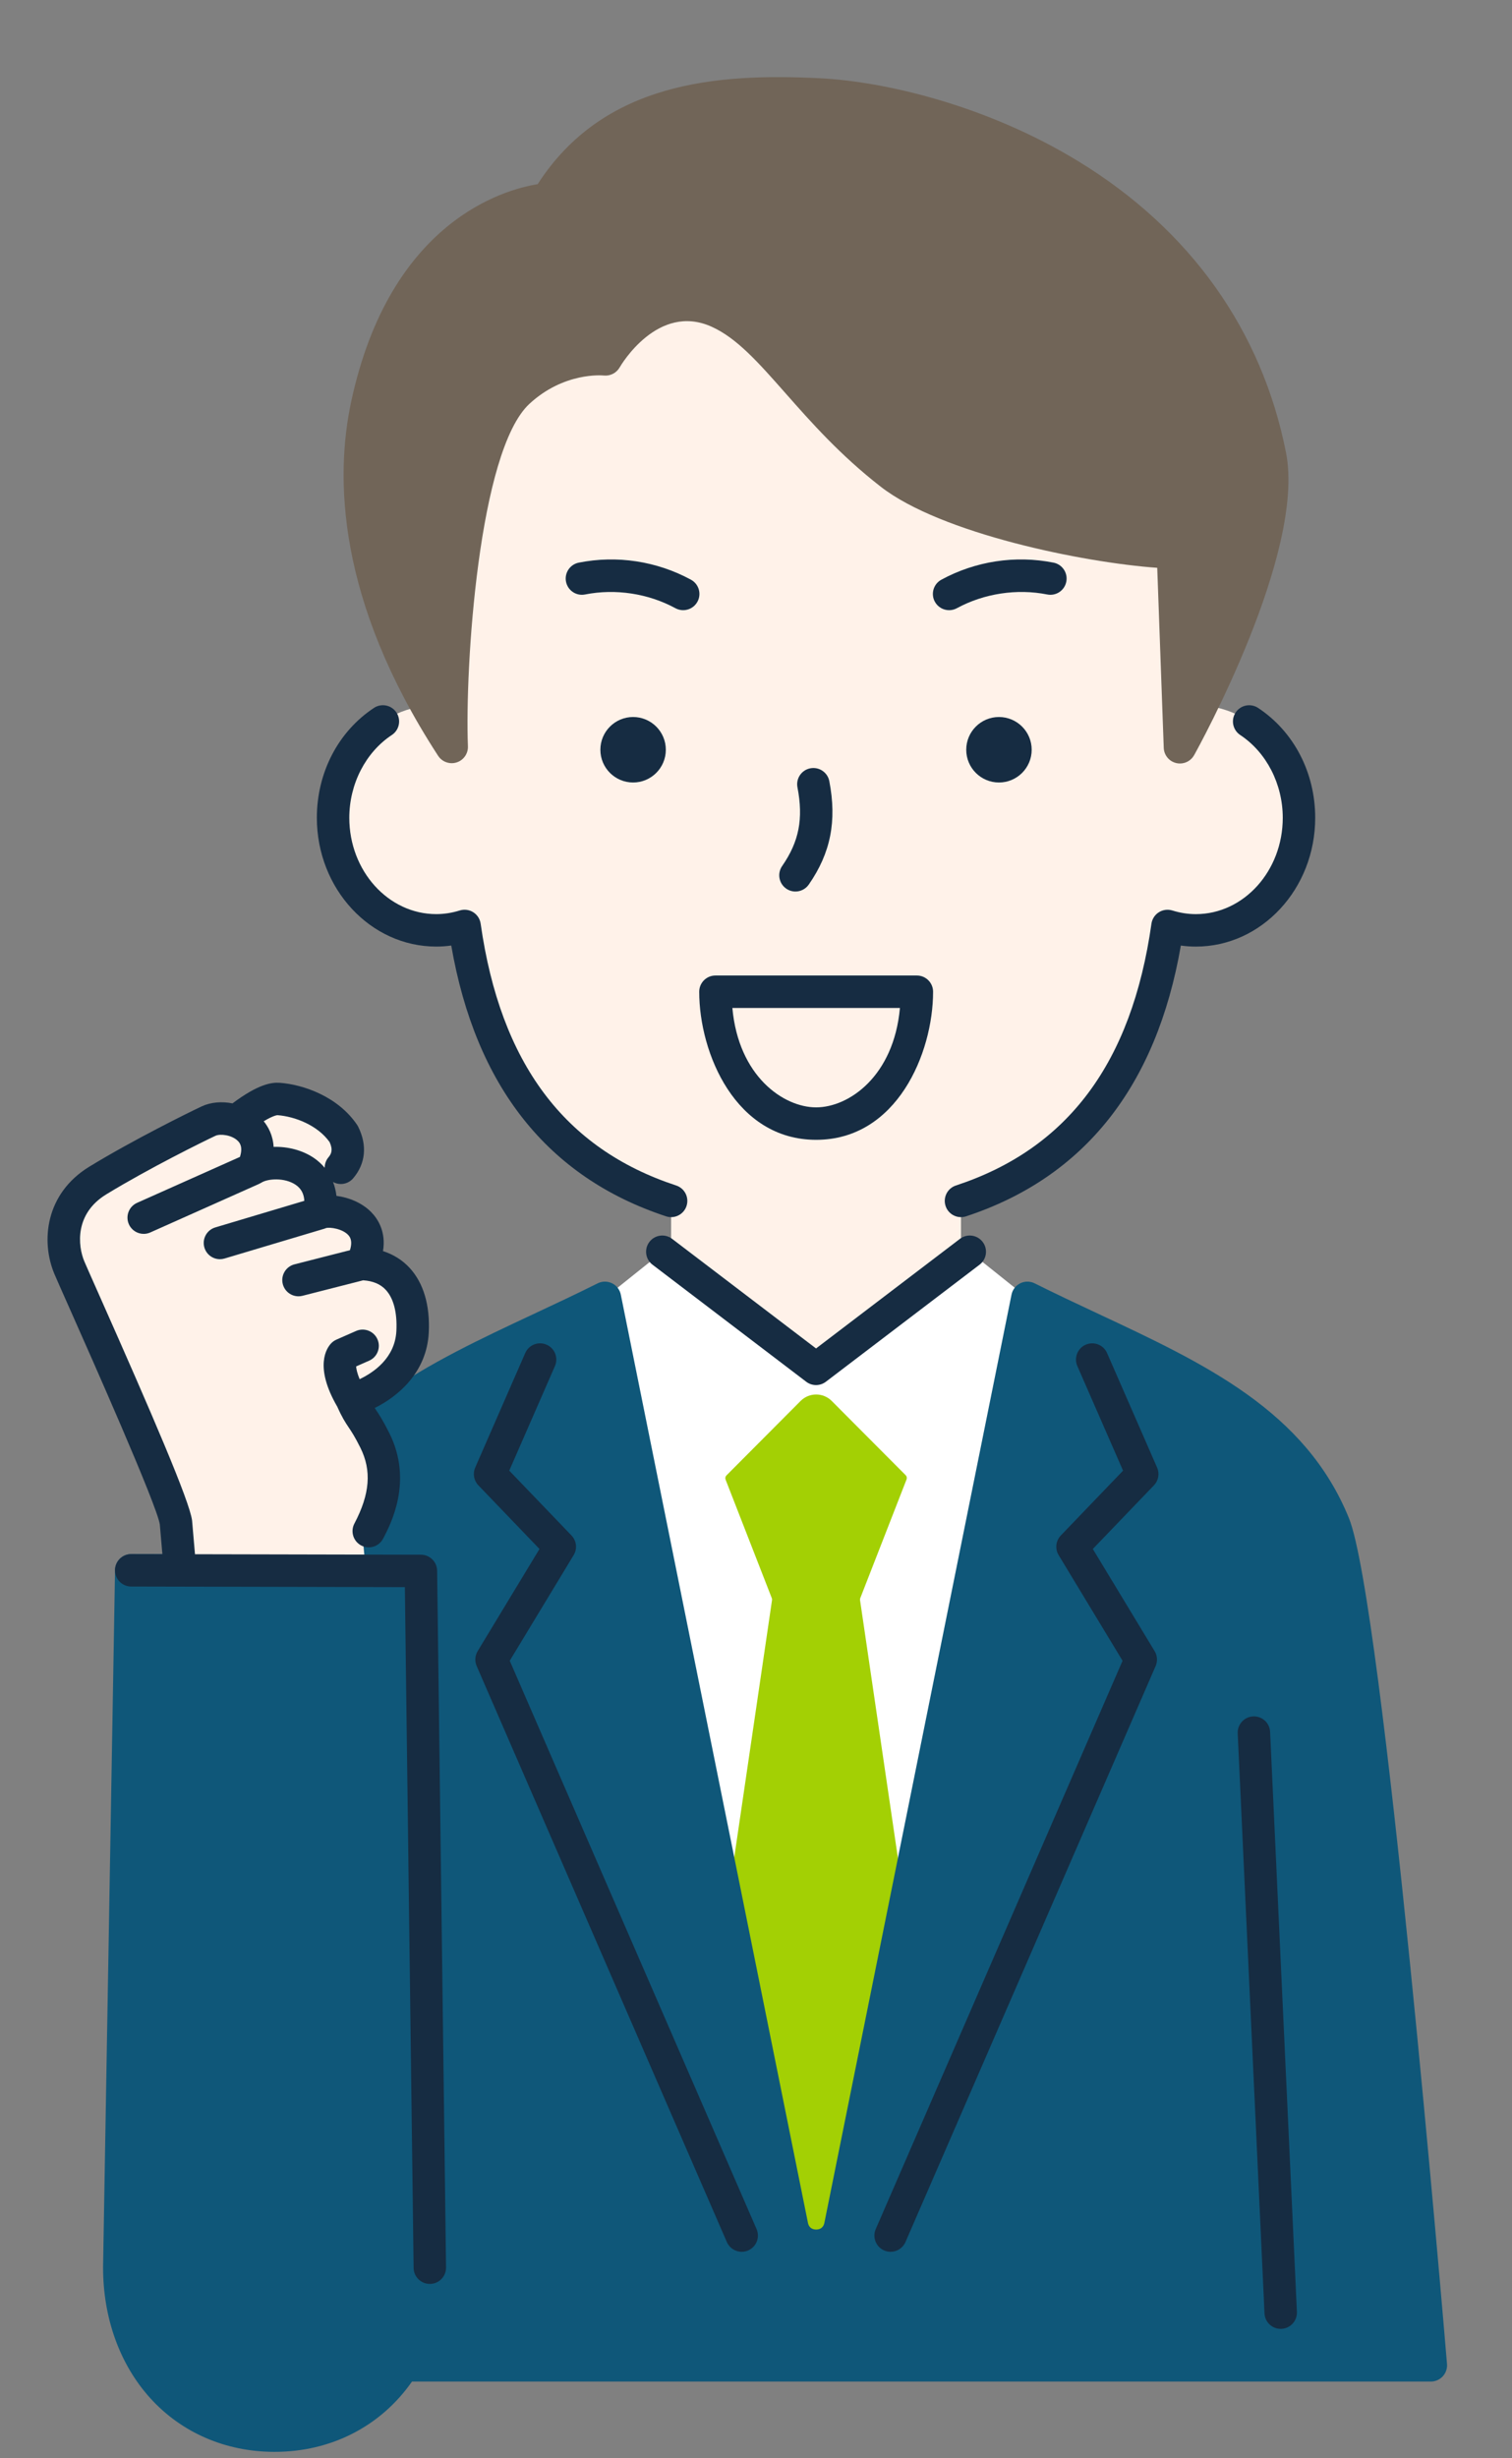
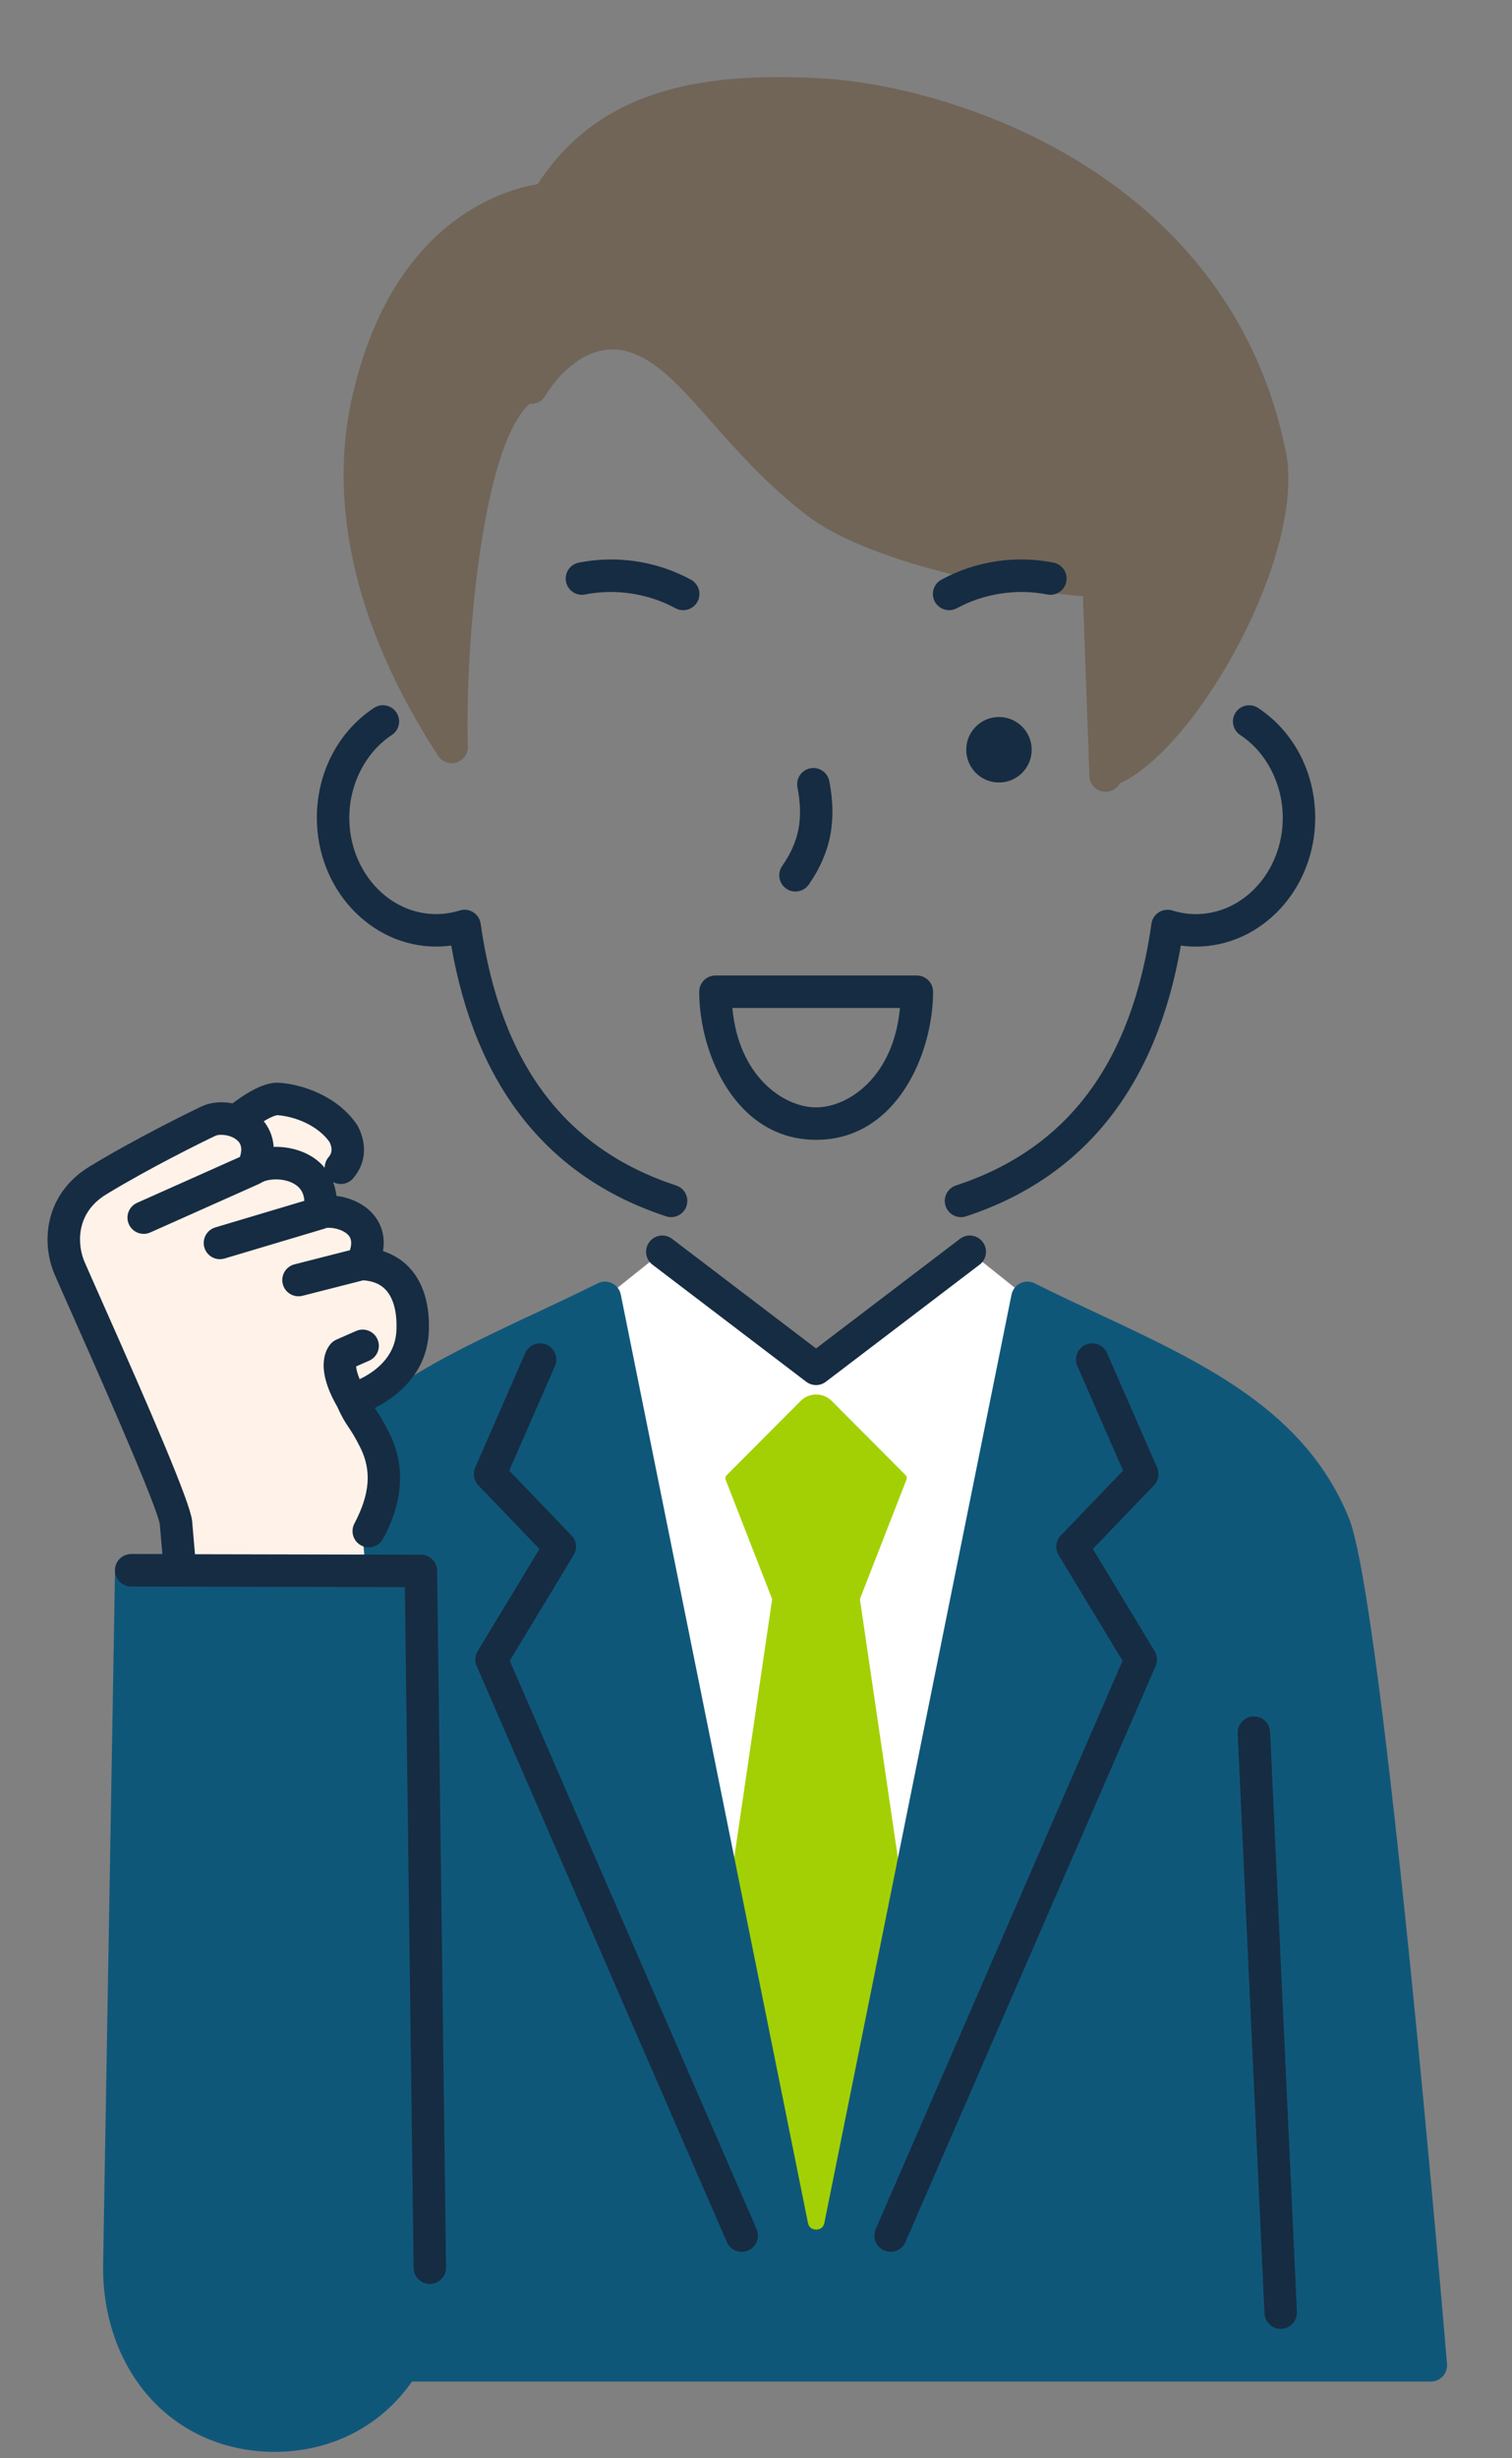
<svg xmlns="http://www.w3.org/2000/svg" version="1.1" x="0px" y="0px" width="160px" height="260px" viewBox="0 0 160 260" enable-background="new 0 0 160 260" xml:space="preserve">
  <rect x="0" y="0" width="160" height="260" fill="#808080" stroke="none" />
  <g id="レイヤー_3">
</g>
  <g id="レイヤー_1">
    <g>
      <polygon fill="#FFFFFF" points="69.65,132.76 64.011,137.266 86.366,248.086 108.72,137.266 102.621,132.392 101.691,133.199     101.691,132.648 86.088,145.156   " />
-       <path fill="#FFF2E9" d="M126.54,74.59c-0.469,0-0.928,0.043-1.382,0.106l0.904-14.881c0-28.873-21.038-30.964-39.708-30.964    s-39.708,2.091-39.708,30.964l0.904,14.882c-0.455-0.063-0.915-0.106-1.386-0.106c-6.03,0-10.918,5.33-10.918,11.904    c0,6.574,4.888,11.904,10.918,11.904c1.041,0,2.044-0.169,2.997-0.465c1.694,11.924,6.987,24.191,21.856,29.08v6.166l-0.908-0.787    l-0.461,0.368l16.438,12.396l15.604-12.508v-5.635c14.869-4.889,20.162-17.156,21.856-29.079c0.952,0.296,1.954,0.464,2.993,0.464    c6.03,0,10.918-5.33,10.918-11.904C137.458,79.92,132.57,74.59,126.54,74.59z" />
    </g>
    <g>
      <g>
        <g>
          <path fill="#A3D004" d="M84.718,148.172l-7.845,7.874c-0.116,0.116-0.152,0.289-0.092,0.442l4.89,12.538      c0.026,0.067,0.034,0.139,0.024,0.21l-5.417,36.88c-0.036,0.243-0.029,0.49,0.019,0.731l7.982,39.569      c0.2,0.994,1.074,1.708,2.087,1.708l0,0c1.014,0,1.887-0.715,2.087-1.708l7.966-39.493c0.049-0.241,0.055-0.488,0.019-0.731      l-5.428-36.956c-0.01-0.071-0.002-0.143,0.024-0.21l4.898-12.558c0.06-0.153,0.023-0.326-0.092-0.442l-7.826-7.855      C87.105,147.26,85.627,147.26,84.718,148.172z" />
          <polygon fill="#FFFFFF" points="86.366,146.493 86.353,146.505 86.366,146.518 86.379,146.505     " />
        </g>
        <path fill="#162C42" d="M86.353,146.491c-0.366,0-0.733-0.117-1.039-0.351l-16.269-12.383c-0.754-0.574-0.9-1.651-0.326-2.405     c0.574-0.755,1.65-0.9,2.405-0.326l15.229,11.592l15.229-11.592c0.755-0.574,1.83-0.429,2.405,0.326     c0.574,0.754,0.428,1.831-0.326,2.405l-16.268,12.383C87.085,146.374,86.719,146.491,86.353,146.491z" />
-         <path fill="#716558" d="M136.086,47.87c-2.551-12.931-10.14-23.579-21.948-30.795c-9.765-5.967-20.554-8.459-27.396-8.8     C75.872,7.732,63.869,8.66,56.895,19.479c-3.489,0.56-15.62,3.867-19.731,22.991c-1.717,7.987-1.521,20.96,9.159,37.408     l0.038,0.058c0.421,0.649,1.226,0.933,1.959,0.701c0.736-0.234,1.226-0.931,1.195-1.704c-0.328-8.291,1.125-31.241,6.509-36.222     c3.644-3.371,7.705-3.013,7.865-2.995c0.68,0.071,1.338-0.26,1.679-0.85c0.162-0.281,4.045-6.853,9.713-4.321     c2.678,1.196,4.957,3.778,7.844,7.048c2.708,3.067,5.777,6.542,10.074,9.883c6.379,4.96,21.454,8.026,29.26,8.579l0.689,19.042     c0.028,0.77,0.565,1.427,1.314,1.606c0.133,0.033,0.268,0.048,0.401,0.048c0.613,0,1.192-0.329,1.5-0.882     C126.847,79.003,138.178,58.474,136.086,47.87z" />
+         <path fill="#716558" d="M136.086,47.87c-2.551-12.931-10.14-23.579-21.948-30.795c-9.765-5.967-20.554-8.459-27.396-8.8     C75.872,7.732,63.869,8.66,56.895,19.479c-3.489,0.56-15.62,3.867-19.731,22.991c-1.717,7.987-1.521,20.96,9.159,37.408     l0.038,0.058c0.421,0.649,1.226,0.933,1.959,0.701c0.736-0.234,1.226-0.931,1.195-1.704c-0.328-8.291,1.125-31.241,6.509-36.222     c0.68,0.071,1.338-0.26,1.679-0.85c0.162-0.281,4.045-6.853,9.713-4.321     c2.678,1.196,4.957,3.778,7.844,7.048c2.708,3.067,5.777,6.542,10.074,9.883c6.379,4.96,21.454,8.026,29.26,8.579l0.689,19.042     c0.028,0.77,0.565,1.427,1.314,1.606c0.133,0.033,0.268,0.048,0.401,0.048c0.613,0,1.192-0.329,1.5-0.882     C126.847,79.003,138.178,58.474,136.086,47.87z" />
        <path fill="#162C42" d="M71.019,128.73c-0.178,0-0.359-0.028-0.537-0.087c-12.506-4.112-20.146-13.742-22.731-28.64     c-0.529,0.074-1.059,0.111-1.586,0.111c-6.967,0-12.635-6.11-12.635-13.62c0-4.781,2.259-9.125,6.043-11.623     c0.792-0.521,1.856-0.304,2.378,0.487c0.522,0.791,0.304,1.855-0.487,2.378c-2.777,1.832-4.501,5.188-4.501,8.758     c0,5.617,4.128,10.187,9.202,10.187c0.824,0,1.661-0.13,2.488-0.387c0.48-0.149,1.003-0.08,1.427,0.188     c0.425,0.269,0.711,0.711,0.782,1.209c2.094,14.744,8.862,23.802,20.692,27.692c0.9,0.296,1.39,1.266,1.094,2.166     C72.411,128.272,71.739,128.73,71.019,128.73z" />
        <path fill="#162C42" d="M101.691,128.73c-0.721,0-1.392-0.458-1.63-1.181c-0.296-0.9,0.194-1.871,1.094-2.166     c11.83-3.89,18.598-12.948,20.692-27.69c0.071-0.498,0.356-0.94,0.782-1.208c0.425-0.269,0.947-0.338,1.427-0.189     c0.827,0.257,1.662,0.387,2.484,0.387c5.074,0,9.202-4.57,9.202-10.187c0-3.57-1.725-6.926-4.501-8.758     c-0.791-0.523-1.009-1.587-0.487-2.378c0.522-0.791,1.586-1.008,2.378-0.487c3.783,2.497,6.043,6.843,6.043,11.623     c0,7.51-5.668,13.62-12.635,13.62c-0.526,0-1.054-0.037-1.582-0.11c-2.585,14.897-10.225,24.527-22.731,28.639     C102.049,128.702,101.869,128.73,101.691,128.73z" />
      </g>
      <path fill="#162C42" d="M84.174,94.291c-0.337,0-0.678-0.099-0.976-0.306c-0.779-0.541-0.972-1.61-0.432-2.389    c1.792-2.585,2.262-4.997,1.621-8.327c-0.179-0.931,0.43-1.831,1.361-2.01c0.931-0.178,1.83,0.43,2.01,1.361    c0.813,4.224,0.143,7.595-2.171,10.932C85.252,94.033,84.718,94.291,84.174,94.291z" />
      <g>
        <g>
          <circle fill="#162C42" cx="105.71" cy="79.297" r="3.463" />
        </g>
        <g>
-           <circle fill="#162C42" cx="66.995" cy="79.297" r="3.463" />
-         </g>
+           </g>
      </g>
      <path fill="#0F5779" d="M142.749,160.579c-4.609-11.364-15.254-16.347-26.523-21.622c-2.209-1.034-4.493-2.103-6.738-3.226    c-0.478-0.239-1.04-0.242-1.52-0.007c-0.48,0.234-0.824,0.679-0.93,1.203l-19.802,98.167c-0.125,0.62-0.599,0.712-0.87,0.712    s-0.745-0.092-0.869-0.712l-19.803-98.167c-0.106-0.524-0.449-0.968-0.93-1.203c-0.481-0.235-1.043-0.231-1.52,0.007    c-2.246,1.123-4.53,2.192-6.739,3.226c-11.269,5.276-21.912,10.258-26.523,21.623c-0.321,0.793-0.657,2.048-1.02,3.817    l-15.069-0.033c-0.002,0-0.003,0-0.004,0c-0.936,0-1.7,0.751-1.716,1.687c-1.266,73.686-1.266,73.698-1.266,73.714    c-0.011,5.379,1.761,10.305,4.991,13.871c3.31,3.653,7.968,5.671,13.116,5.683c0.015,0,0.029,0,0.043,0    c5.978-0.001,11.223-2.696,14.541-7.436h107.815c0.48,0,0.938-0.201,1.263-0.555c0.325-0.353,0.487-0.827,0.447-1.305    C152.848,246.737,146.338,169.426,142.749,160.579z" />
      <path fill="#162C42" d="M100.436,64.536c-0.609,0-1.198-0.324-1.51-0.896c-0.453-0.833-0.145-1.875,0.688-2.328    c3.618-1.967,7.834-2.608,11.873-1.804c0.93,0.185,1.533,1.088,1.348,2.018c-0.185,0.93-1.087,1.534-2.018,1.348    c-3.206-0.638-6.691-0.108-9.563,1.454C100.993,64.469,100.712,64.536,100.436,64.536z" />
      <path fill="#162C42" d="M72.294,64.536c-0.277,0-0.557-0.067-0.818-0.208c-2.872-1.562-6.358-2.091-9.562-1.454    c-0.932,0.186-1.833-0.418-2.018-1.348c-0.185-0.93,0.418-1.833,1.348-2.018c4.038-0.804,8.255-0.162,11.872,1.804    c0.833,0.453,1.141,1.495,0.688,2.328C73.492,64.212,72.902,64.536,72.294,64.536z" />
      <path fill="#162C42" d="M86.365,120.552c-8.535,0-12.374-9.159-12.374-15.662c0-0.948,0.769-1.716,1.716-1.716h21.316    c0.948,0,1.716,0.769,1.716,1.716C98.739,111.394,94.9,120.552,86.365,120.552z M77.499,106.607    c0.655,7.235,5.415,10.513,8.866,10.513c3.451,0,8.212-3.278,8.866-10.513H77.499z" />
      <path fill="#162C42" d="M94.243,238.16c-0.228,0-0.46-0.046-0.683-0.143c-0.869-0.378-1.268-1.389-0.89-2.258l26.119-60.11    l-6.764-11.173c-0.403-0.664-0.308-1.517,0.23-2.077l6.586-6.857l-4.836-11.062c-0.38-0.868,0.017-1.88,0.885-2.26    c0.871-0.379,1.881,0.017,2.26,0.885l5.295,12.113c0.278,0.636,0.146,1.376-0.335,1.876l-6.467,6.733l6.541,10.805    c0.288,0.476,0.328,1.062,0.106,1.573l-26.473,60.923C95.537,237.773,94.906,238.159,94.243,238.16z" />
      <g>
        <path fill="#162C42" d="M78.489,238.16c-0.663,0-1.294-0.386-1.575-1.033l-26.474-60.923c-0.222-0.511-0.182-1.097,0.106-1.573     l6.541-10.805l-6.467-6.733c-0.48-0.5-0.613-1.241-0.335-1.876l5.295-12.113c0.38-0.868,1.389-1.265,2.26-0.885     c0.868,0.38,1.265,1.392,0.885,2.26l-4.836,11.062l6.586,6.857c0.538,0.56,0.633,1.413,0.23,2.077l-6.764,11.173l26.12,60.11     c0.378,0.869-0.021,1.88-0.89,2.258C78.949,238.113,78.717,238.16,78.489,238.16z" />
      </g>
      <g>
        <path fill="#FFF2E9" d="M38.42,163.021c1.558-2.673,3.364-6.455,1.245-10.687c-1.298-2.593-1.516-2.234-2.432-4.317     c2.116-0.558,6.211-2.768,6.427-7.17c0.207-4.205-1.594-7.05-5.369-7.172c2.373-4.86-3.056-6.024-4.472-5.361     c0.254-1.332,0.061-2.381-0.402-3.185c2.314-0.748,4.28-2.505,2.954-5.196c-1.658-2.454-4.712-3.542-6.894-3.701     c-1.171-0.085-3.027,1.169-4.5,2.35c-1.015-0.369-2.15-0.366-2.901-0.014c-1.628,0.763-7.279,3.576-11.722,6.284     c-3.992,2.434-4.119,6.62-3,9.251c1.12,2.631,10.883,24.14,11.265,26.911c0.154,1.701,0.303,3.483,0.431,5.077l19.659,0.042     L38.42,163.021z" />
      </g>
      <path fill="#162C42" d="M46.257,166.125c-0.012-0.938-0.775-1.692-1.712-1.694l-23.912-0.051    c-0.096-1.155-0.198-2.355-0.304-3.519c-0.002-0.027-0.005-0.054-0.009-0.08c-0.283-2.051-4.158-11.061-9.89-23.96    c-0.736-1.658-1.28-2.88-1.497-3.389c-0.715-1.682-1.033-5.073,2.314-7.113c4.582-2.793,10.282-5.597,11.557-6.195    c0.489-0.229,1.721-0.098,2.363,0.542c0.154,0.154,0.58,0.584,0.223,1.695l-10.884,4.856c-0.865,0.386-1.254,1.401-0.868,2.266    c0.284,0.639,0.911,1.017,1.568,1.017c0.234,0,0.471-0.048,0.698-0.15l11.5-5.131c0.001-0.001,0.003-0.001,0.004-0.002    l0.015-0.007c0.013-0.006,0.024-0.015,0.037-0.021c0.066-0.031,0.132-0.064,0.195-0.104c0.671-0.434,2.457-0.566,3.626,0.22    c0.58,0.39,0.882,0.953,0.924,1.699l-9.422,2.813c-0.908,0.271-1.425,1.227-1.153,2.135c0.222,0.744,0.904,1.226,1.644,1.226    c0.162,0,0.328-0.024,0.492-0.073l10.434-3.115c0.101-0.026,0.201-0.058,0.299-0.103c0.4-0.12,1.791,0.066,2.4,0.787    c0.302,0.357,0.345,0.877,0.133,1.551l-5.869,1.497c-0.918,0.234-1.473,1.168-1.239,2.087c0.198,0.776,0.896,1.293,1.662,1.293    c0.14,0,0.283-0.017,0.425-0.054l6.418-1.637c1.034,0.069,1.827,0.395,2.397,1.014c0.828,0.898,1.215,2.398,1.119,4.338    c-0.141,2.862-2.408,4.399-3.888,5.103c-0.259-0.619-0.353-1.066-0.371-1.349l1.377-0.606c0.868-0.382,1.262-1.395,0.88-2.262    c-0.381-0.868-1.393-1.261-2.262-0.88l-2.082,0.916c-0.203,0.09-0.387,0.217-0.542,0.377c-0.483,0.498-1.846,2.45,0.637,6.722    c0.509,1.145,0.848,1.655,1.205,2.188c0.316,0.471,0.643,0.959,1.229,2.13c1.215,2.429,1.022,4.907-0.626,8.036    c-0.441,0.838-0.12,1.876,0.719,2.318c0.839,0.441,1.876,0.12,2.318-0.719c0.792-1.505,3.205-6.084,0.658-11.171    c-0.683-1.365-1.106-1.997-1.446-2.504c-0.034-0.05-0.066-0.099-0.098-0.147c2.521-1.249,5.513-3.806,5.719-7.983    c0.142-2.879-0.557-5.242-2.023-6.832c-0.762-0.827-1.716-1.425-2.819-1.777c0.339-2.078-0.566-3.432-1.256-4.132    c-0.963-0.979-2.363-1.546-3.671-1.711c-0.057-0.518-0.183-1.007-0.361-1.468c0.257,0.141,0.54,0.214,0.823,0.214    c0.485,0,0.969-0.206,1.308-0.605c1.314-1.545,1.505-3.479,0.535-5.446c-0.034-0.07-0.074-0.138-0.118-0.203    c-2.024-2.993-5.678-4.269-8.191-4.451c-0.84-0.058-2.252,0.119-4.996,2.177c-1.127-0.223-2.296-0.133-3.258,0.317    c-1.311,0.615-7.172,3.499-11.886,6.373c-4.655,2.837-5.174,7.892-3.687,11.388c0.22,0.517,0.771,1.757,1.518,3.439    c2.301,5.179,9.28,20.883,9.621,23.004c0.095,1.043,0.186,2.113,0.273,3.154l-3.295-0.007c-0.002,0-0.003,0-0.004,0    c-0.946,0-1.714,0.766-1.716,1.712c-0.002,0.948,0.765,1.718,1.712,1.72l28.961,0.062c0.141,10.979,0.924,71.76,0.927,72.001    c0.011,0.94,0.777,1.696,1.716,1.696c0.003,0,0.007,0,0.01,0c0.944-0.006,1.706-0.772,1.706-1.716    C47.206,239.825,47.206,239.812,46.257,166.125z M29.355,117.945c1.851,0.134,4.259,1.068,5.527,2.851    c0.378,0.833,0.168,1.262-0.121,1.601c-0.274,0.323-0.401,0.718-0.401,1.111c-0.329-0.392-0.712-0.748-1.16-1.05    c-1.204-0.81-2.748-1.206-4.246-1.158c-0.069-1.257-0.596-2.158-1.046-2.711C28.946,117.958,29.355,117.946,29.355,117.945z" />
      <path fill="#162C42" d="M135.523,246.31c-0.912,0-1.671-0.717-1.713-1.637l-2.836-61.345c-0.043-0.947,0.689-1.75,1.635-1.794    c0.964-0.038,1.75,0.689,1.794,1.635l2.836,61.345c0.043,0.947-0.689,1.75-1.635,1.794    C135.576,246.31,135.549,246.31,135.523,246.31z" />
    </g>
  </g>
  <g id="レイヤー_2">
</g>
</svg>